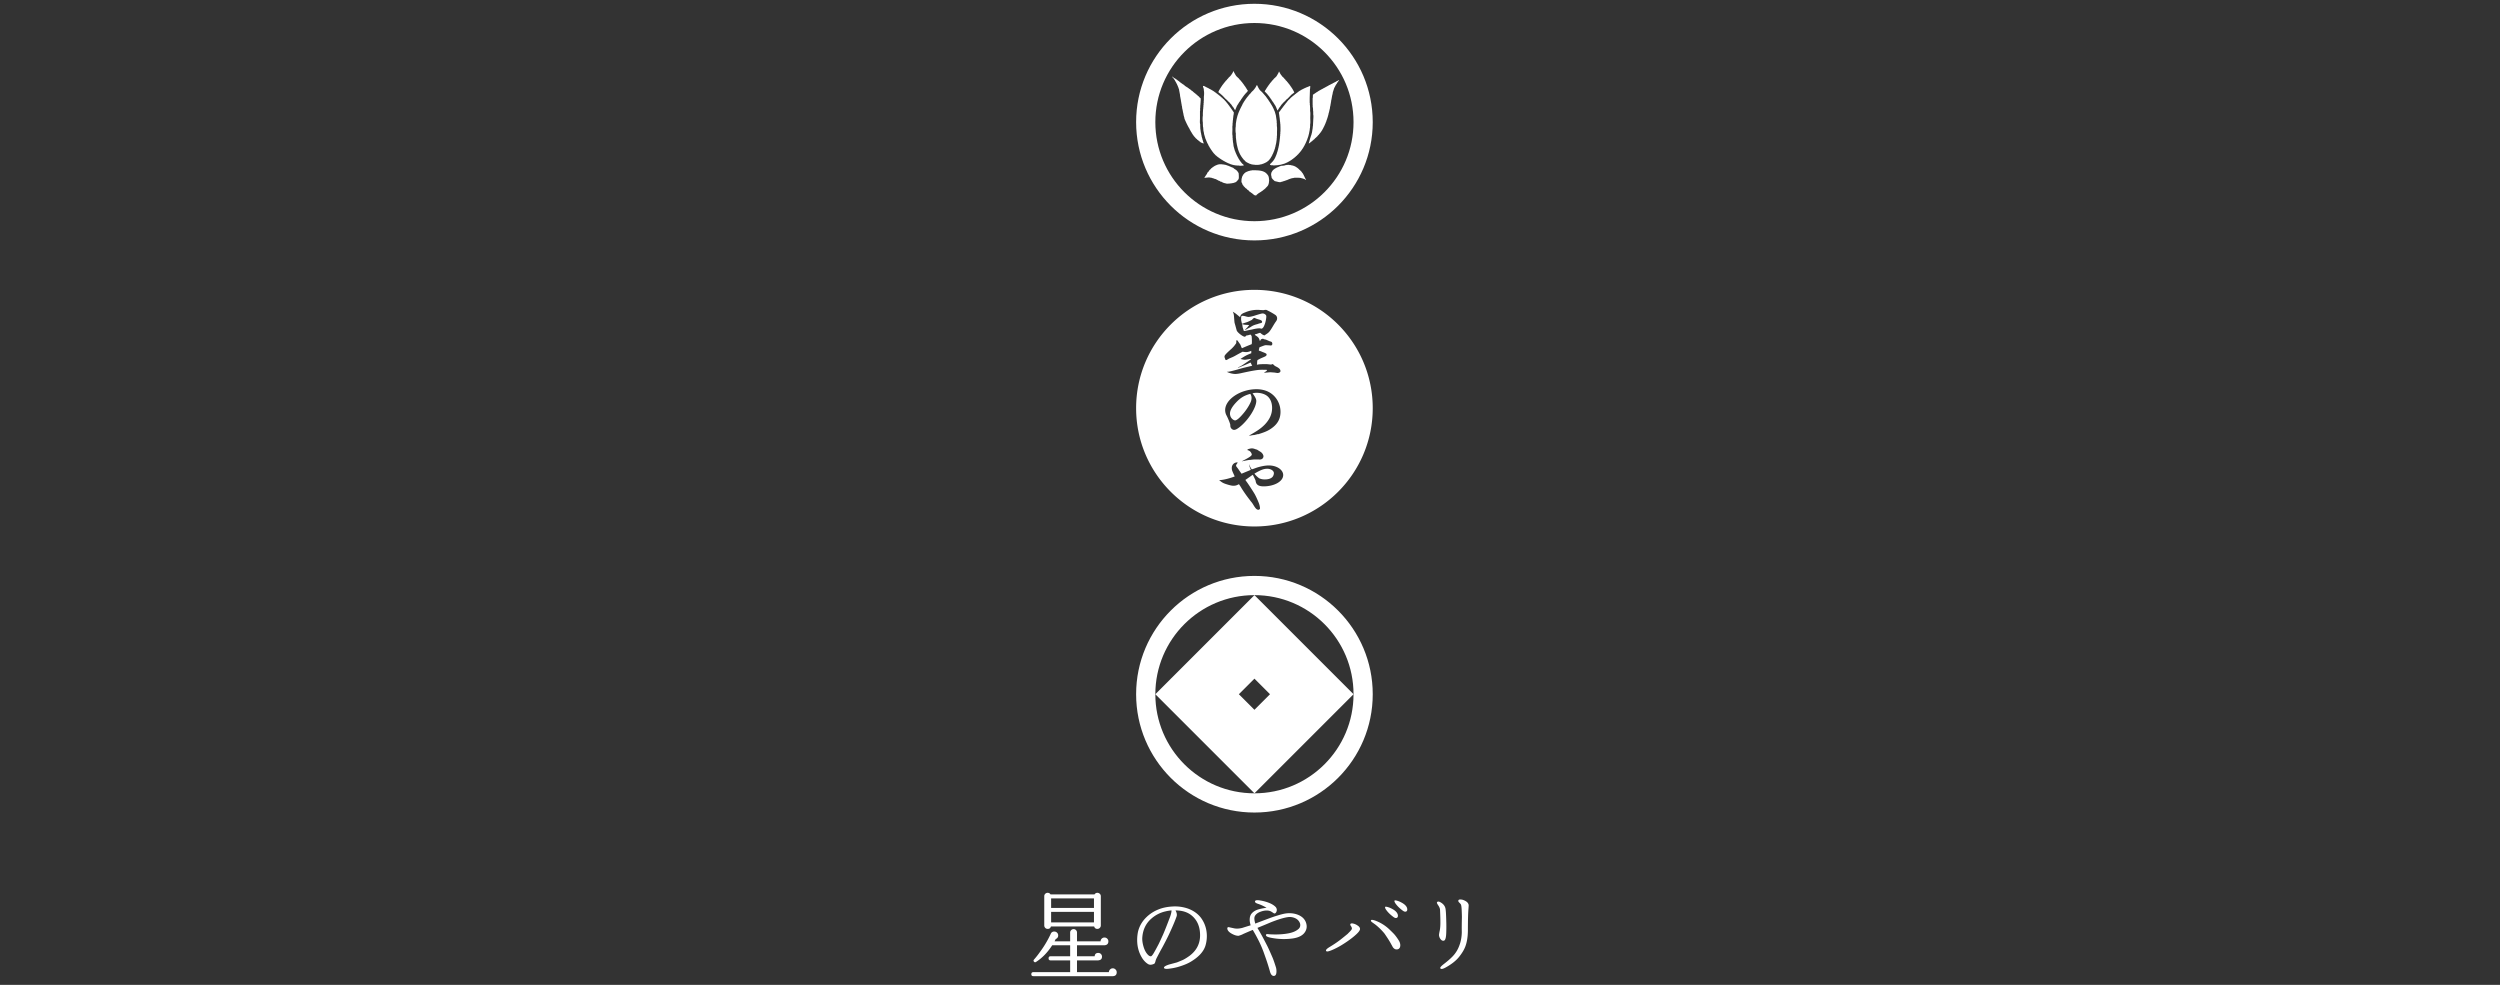
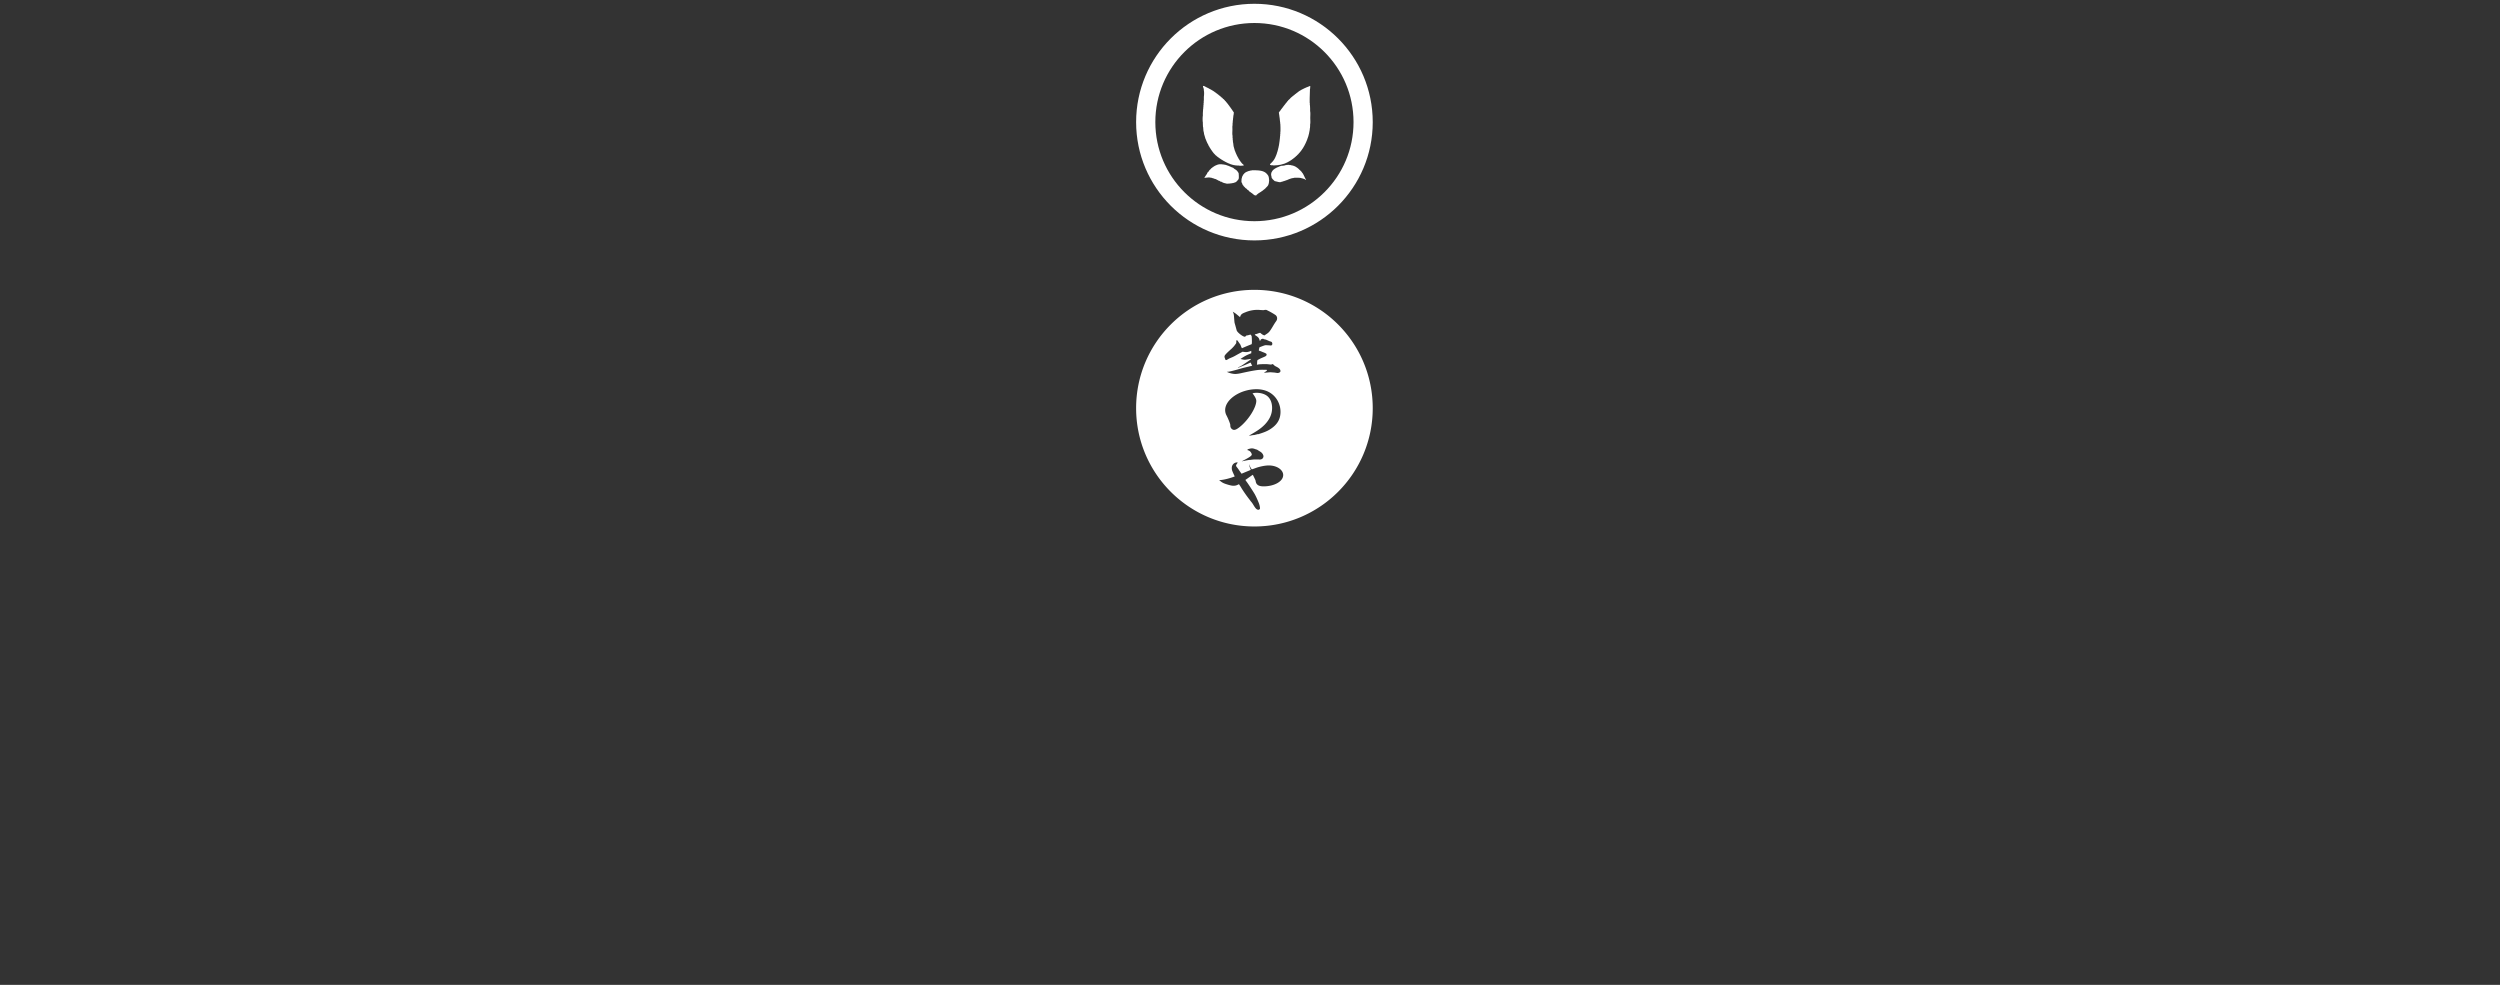
<svg xmlns="http://www.w3.org/2000/svg" xml:space="preserve" enable-background="new 0 0 330 130" viewBox="0 0 330 130">
  <rect x="0" y="0" width="330" height="130" fill="#333333" stroke="none" />
  <style>.st0{display:none}.st2{display:inline}.st3,.st5{fill:#fff}.st5{fill-rule:evenodd;clip-rule:evenodd}</style>
  <g id="バリ">
    <g>
      <g>
        <g>
          <g>
            <g>
-               <path d="M165.584 76.02c-8.624 0-15.616 6.992-15.616 15.617s6.992 15.617 15.616 15.617c8.625 0 15.617-6.992 15.617-15.617s-6.992-15.617-15.617-15.617zm.001 28.698c-7.224 0-13.081-5.857-13.081-13.081s5.857-13.081 13.081-13.081 13.081 5.857 13.081 13.081-5.857 13.081-13.081 13.081z" class="st3" />
-             </g>
-             <path d="m165.584 78.556-13.081 13.081 13.081 13.081 13.081-13.081-13.081-13.081zm-2.055 13.081 2.056-2.056 2.056 2.056-2.056 2.056-2.056-2.056z" class="st3" />
+               </g>
          </g>
          <g>
-             <path d="M167.271 61.876c-.457 0-.893.17-1.688.645.208.258.358.407.616.606.238.109.467.159.754.159.497 0 .883-.139 1.052-.377a.838.838 0 0 0 .149-.448c.001-.318-.397-.585-.883-.585zM166.19 43.343h.158c.06.031.11.04.15.04.169 0 .328-.209.465-.626.1-.267.189-.753.189-.962 0-.139-.028-.208-.139-.287a.516.516 0 0 0-.346-.13c-.129 0-.308.049-1.161.317-.27.08-.546.139-.715.139-.07 0-.168-.019-.386-.079a1.708 1.708 0 0 0-.369-.07c-.188 0-.209.05-.209.436 0 .139.03.298.12.617l.417-.14c.298-.089.317-.099.675-.269l.218-.108c.139-.169.249-.258.318-.258.02 0 .089.029.277.109l.208.069c.418.108.537.188.537.348 0 .099-.059.139-.249.178-.128.03-.128.03-.357.11-.099.029-.227.058-.338.098-.179.06-.287.11-.526.259-.109.079-.228.138-.347.197-.089.05-.179.099-.258.149-.06.03-.109.061-.158.09v-.039c0-.02.01-.04.04-.069.188-.179.267-.259.485-.556l-.268-.021-.189-.01a1.358 1.358 0 0 1-.467-.098l.04.248.03.199c.03.059.051.149.14.426l.01.041.168-.01.269-.059.139-.03c.129-.03.288-.059.456-.089.11-.021.209-.05.308-.07.277-.059.526-.09.665-.09zM163.032 53.269c-.447.507-.675.954-.675 1.331 0 .159.041.317.109.456.128.239.388.436.566.436.228 0 .635-.358 1.171-1.011.407-.497.764-1.083.923-1.5.05-.129.079-.298.079-.447a.92.92 0 0 0-.168-.546c-.863.239-1.359.557-2.005 1.281z" class="st3" />
            <path d="M165.585 38.26c-8.625 0-15.617 6.992-15.617 15.617 0 8.623 6.992 15.617 15.617 15.617 8.627 0 15.615-6.995 15.615-15.617.001-8.625-6.988-15.617-15.615-15.617zm-.578 21.323c-.089-.079-.169-.119-.366-.178.039-.089.088-.12.297-.17.11-.029.229-.05.308-.05.139 0 .268.031.536.131.129.029.159.04.238.097.05.031.159.1.338.21.239.139.418.407.418.615 0 .139-.09.298-.22.358a.535.535 0 0 1-.287.059c-.049 0-.139 0-.259-.01h-.268c-.237 0-.397.021-.764.071l-.06-.011c-.437.079-.506.09-.982.188l-.011-.01c.984-.496 1.31-.715 1.31-.893 0-.099-.108-.298-.228-.407zm1.073-2.264-.029-.019-.516.129h-.12c-.277.058-.426.08-.565.08 1.171-.657 1.638-.993 2.113-1.479.645-.685.954-1.38.954-2.184 0-.676-.229-1.231-.627-1.558-.337-.278-.863-.438-1.41-.438-.169 0-.287.011-.515.06l-.031.011c.339.446.497.754.497.993 0 .893-1.052 2.55-2.203 3.463-.328.259-.546.368-.725.368-.189 0-.377-.139-.457-.328-.039-.089-.039-.119-.049-.337-.011-.159-.279-.823-.497-1.24a1.516 1.516 0 0 1-.179-.705c0-1.42 2.014-2.759 4.129-2.759.646 0 1.222.139 1.698.407.913.517 1.479 1.509 1.479 2.581 0 .894-.368 1.588-1.142 2.144-.475.344-.872.524-1.805.811zm-4.298-10.541c.169-.188.377-.387.813-.774.149-.149.348-.358.398-.446.02-.031.049-.07.108-.139a.385.385 0 0 0 .09-.278v-.209c.03-.009.06-.009.079-.009.06 0 .089.029.158.138.01.021.1.139.258.367.041.05.07.119.1.209.109.268.109.268.159.327.486-.218.913-.387 1.28-.536.02-.119.029-.169.029-.298 0-.059 0-.059-.009-.387-.011-.188-.02-.317-.02-.337a.893.893 0 0 0-.12-.219c-.029-.01-.058-.01-.079-.01-.01 0-.01 0-.298.079l-.228.039c-.07.1-.129.15-.198.15-.257 0-1.002-.585-1.062-.844-.059-.209-.139-.517-.248-.893-.04-.119-.04-.119-.11-1.003a1.37 1.37 0 0 0-.159-.565c.347.208.358.218.963.724.1-.348.209-.456.716-.646a4.106 4.106 0 0 1 1.538-.317c.118 0 .238 0 .416.02.308.019.328.019.477.019a.599.599 0 0 1 .209-.039c.108 0 .148.01.287.09.041.019.09.039.138.069.279.13.816.457.924.545.119.1.188.249.188.407 0 .159-.039.269-.158.427-.099.139-.199.288-.505.804-.299.487-.408.617-.616.766-.397.268-.397.268-.428.268 0 0-.029-.021-.187-.09a2.274 2.274 0 0 1-.328-.248c-.099 0-.11.01-.367.099-.09.039-.208.069-.347.1.009.079.019.088.109.149.367.238.447.337.536.704l.099-.06c.049-.148.06-.158.189-.178.049-.01.049-.01.079-.029l.05-.039c.109.089.109.089.228.108l.19.041c.068.04.138.068.217.098.121.06.279.129.309.129.188.059.219.069.259.158.028.051.039.11.039.159 0 .139-.079.229-.199.229-.05 0-.129-.011-.228-.021l-.377-.021c-.18 0-.228.021-.894.278-.058.229-.079.288-.079.446.119.031.129.031.288.09l.209.09c.337.119.525.228.525.287 0 .218-.049.248-.654.496l-.239.11-.109.069a.741.741 0 0 0-.21.109l-.038.228v.178l-.03.199c.287-.06.505-.081 1.171-.081.15 0 .15 0 .596.05l.14.01a.284.284 0 0 1 .147-.061c.061 0 .061 0 .22.15.039.039.079.07.118.1l.249.128c.327.179.466.338.466.546 0 .139-.168.249-.397.249-.019 0-.019 0-.327-.049-.029-.01-.228-.021-.605-.05-.07 0-.338.029-.805.069l.021-.069c.01-.01.058-.03.129-.07.079-.029.208-.158.208-.187v-.01c0-.061-.03-.061-.675-.061-.536 0-1.221.11-2.779.457a4.152 4.152 0 0 1-.725.099c-.337 0-.814-.119-1.131-.288.268.009.655-.079 1.925-.446l.298-.08.745-.179c.158-.04.288-.07.387-.099l-.039-.079-.07-.12-.089-.208c-.09.02-.11.02-.179.06-.278.129-.596.268-.963.416a5.4 5.4 0 0 0-.388.159.352.352 0 0 1-.119.05c-.01 0-.029 0-.049-.01.109-.069.228-.139.347-.199.08-.039.159-.079.238-.129.675-.457.974-.655 1.132-.764v-.079l-.247.04c-.428.069-.486.079-.537.079-.099 0-.297-.029-.586-.109.667-.428.774-.487 1.43-.755v-.318l-.208.079c-.219.07-.328.089-.458.089-.098 0-.238-.008-.476-.05-.378.2-.566.299-.844.457-.209.12-.317.178-.476.249-.11.049-.05.02-.159.069l-.328.138c-.09.061-.179.11-.267.159a.204.204 0 0 1-.11.03c-.069 0-.079-.01-.139-.189-.069-.187-.069-.187-.069-.247-.002-.115.028-.164.147-.313zm5.013 17.421c-.427 0-.705-.09-.864-.269-.108-.108-.158-.247-.208-.535-.159-.347-.188-.397-.348-.724a.945.945 0 0 1-.128.079c-.219.159-.437.307-.646.457-.069.05-.139.099-.208.138.03.061.06.11.1.16l.178.247c.258.368.834 1.26.973 1.51.168.317.347.705.525 1.151.09.238.149.497.149.704 0 .089-.01.099-.08.109l-.03.03c-.01.031-.019.031-.11.031-.207 0-.376-.17-.674-.676a2.674 2.674 0 0 0-.308-.427c-.109-.138-.049-.069-.157-.209a18.518 18.518 0 0 1-1.063-1.508 6.567 6.567 0 0 0-.357-.556c-.288.159-.456.208-.724.208-.178 0-.328-.03-.686-.129-.536-.16-.715-.239-.952-.418-.042-.029-.09-.069-.139-.099-.059-.04-.07-.05-.081-.108H161.127c.437-.03 1.3-.249 1.857-.477-.358-.764-.389-.854-.389-1.121 0-.427.318-.744.765-.734 0 .069-.009.079-.109.217a.442.442 0 0 0-.09.218c0 .05.03.1.109.199.109.138.209.278.298.417l.208.296.108.15 1.221-.506c-.147-.368-.178-.447-.229-.725h.011c.168.406.218.496.358.655l.098-.029.339-.12c.565-.218 1.31-.367 1.796-.367 1.062 0 1.905.567 1.905 1.271.002.824-1.159 1.49-2.588 1.49z" class="st3" />
          </g>
        </g>
        <g>
          <g>
            <g>
              <g>
                <g>
                  <path d="M165.584.5c-8.624 0-15.616 6.992-15.616 15.617s6.992 15.617 15.616 15.617c8.625 0 15.617-6.992 15.617-15.617S174.209.5 165.584.5zm.001 28.698c-7.224 0-13.081-5.857-13.081-13.081s5.857-13.081 13.081-13.081 13.081 5.857 13.081 13.081-5.857 13.081-13.081 13.081z" class="st3" />
                </g>
              </g>
            </g>
          </g>
          <g>
-             <path d="M160.939 12.252a.673.673 0 0 0 .019.038h.038l.038.056h.038l.056.075c.112.08.205.168.301.263l.338.357c.16.116.276.258.414.395l.188.169v.038l.15.132v.038a1.1 1.1 0 0 1 .056.038v.038a.673.673 0 0 1 .038.019l.019.056h.019v.038l.038.019a.92.92 0 0 0 .019.056l.075.056v.038l.038.019.019.056h.019l.038.113.038.019v.038a.673.673 0 0 1 .038.019v.038h.019a.92.92 0 0 0 .019.056h.038l.075-.207h.019l.019-.094h.019v-.038h.019v-.056h.019v-.056h.019l.038-.113h.019l.019-.075.038-.019v-.038a.673.673 0 0 0 .038-.019v-.038l.038-.019.019-.075.038-.019v-.038l.038-.019v-.038h.019v-.038a.673.673 0 0 0 .038-.019v-.038l.056-.038v-.038a1.1 1.1 0 0 0 .056-.038v-.038l.038-.019v-.038l.038-.019.019-.056h.019l.019-.075.038-.019v-.038l.056-.038v-.038l.038-.019.019-.056h.019v-.038a1.1 1.1 0 0 0 .056-.038v-.038l.038-.019v-.038a1.1 1.1 0 0 0 .056-.038v-.038l.075-.056v-.038l.075-.056v-.038l.113-.094v-.038l.132-.113c.057-.079.104-.156.188-.207l-.019-.056h-.019v-.038h-.019v-.038l-.038-.019v-.038l-.038-.019-.019-.075-.038-.019v-.038l-.038-.019-.019-.075h-.019l-.019-.056-.038-.019v-.038h-.019l-.019-.056-.038-.019v-.038a1.1 1.1 0 0 1-.056-.038v-.038a.673.673 0 0 1-.038-.019l-.019-.056h-.019v-.038a1.1 1.1 0 0 1-.056-.038v-.038l-.056-.038v-.038l-.056-.038v-.038l-.075-.056v-.038l-.094-.075v-.038l-.094-.075v-.038l-.169-.15v-.038h-.019l-.056-.075c-.122-.122-.297-.255-.395-.395v-.038l-.038-.019-.019-.075-.038-.019-.038-.113a.673.673 0 0 1-.038-.019v-.038h-.019v-.038h-.019l-.075-.207h-.038c-.017.078-.061.129-.094.188v.038l-.038.019-.019.075h-.019l-.019.056-.038.019v.038a1.1 1.1 0 0 0-.056.038v.038l-.075.056v.038l-.263.244a1.1 1.1 0 0 1-.038.056h-.019v.038l-.15.132v.038l-.038.019v.038l-.056.019v.019l-.094.075v.038l-.094.075v.038h-.019l-.038.056-.038.019v.038l-.038.019-.019.056-.075.056v.038a1.1 1.1 0 0 0-.056.038v.038a1.1 1.1 0 0 0-.056.038v.038l-.038.019-.019.056h-.019v.038l-.056.038v.038l-.038.019-.019.075a.673.673 0 0 0-.038.019l-.019.056h-.019l-.019.075-.038.019-.038.113-.038.019c-.05.08-.063.202-.132.263.014.111.047.096.113.141zM167.124 12.233v.038l.132.113v.038l.113.094v.038l.075.056v.038l.075.056v.038l.056.038v.038l.038.019v.038l.056.038v.038l.038.019v.038l.038.019v.038a1.1 1.1 0 0 1 .056.038v.038l.038.019.019.075.038.019v.038h.019l.019.056a.673.673 0 0 1 .038.019v.038l.056.038v.038a1.1 1.1 0 0 1 .056.038v.038l.038.019v.038h.019v.038l.038.019v.038l.038.019.019.075a.673.673 0 0 1 .038.019v.038l.038.019v.038l.038.019.019.075h.019l.038.113h.019v.056h.019v.038h.019v.056h.019v.038h.019v.056h.019l.075.207h.038l.019-.056h.019v-.038l.038-.019v-.038l.038-.019.038-.113h.019l.019-.056.038-.019v-.038l.075-.056v-.038l.056-.038v-.038l.038-.019v-.038l.038-.019v-.038l.056-.038v-.038l.15-.132v-.038l.32-.301.244-.263h.038v-.019l.075-.056.526-.545h.038l.056-.075h.038l.038-.056h.038l.019-.038h.038v-.019l.075-.056c-.013-.106-.072-.168-.113-.244l-.019-.075-.038-.019-.038-.113-.038-.019-.019-.075-.038-.019v-.038a.673.673 0 0 1-.038-.019l-.019-.075-.038-.019v-.038l-.056-.038v-.038l-.038-.019-.019-.056h-.019v-.038a1.1 1.1 0 0 1-.056-.038v-.038a1.1 1.1 0 0 1-.056-.038v-.038l-.075-.056-.019-.056-.038-.019v-.038l-.038-.019-.038-.056h-.019v-.038l-.094-.075v-.038l-.094-.075v-.019l-.056-.019v-.038l-.038-.019v-.038l-.15-.132v-.038h-.019a1.1 1.1 0 0 0-.038-.056l-.263-.244v-.038l-.075-.056v-.038a1.1 1.1 0 0 1-.056-.038v-.038l-.038-.019-.019-.056h-.019l-.019-.075-.038-.019v-.038c-.033-.058-.078-.111-.094-.188h-.038l-.075.207h-.019v.038h-.019v.038l-.038.019-.038.113a.673.673 0 0 0-.038.019l-.019.075-.038.019v.038c-.099.14-.273.272-.395.395l-.056.075h-.019v.038l-.169.15v.038l-.094.075v.038l-.094.075v.038l-.075.056v.038a1.1 1.1 0 0 0-.056.038v.038a1.1 1.1 0 0 0-.056.038v.038l-.056.038v.038l-.038.019-.019.056h-.019v.038l-.056.038v.038a.673.673 0 0 0-.038.019l-.019.056h-.019v.038l-.038.019-.019.056h-.019l-.019.075-.038.019-.019.056h-.019v.038h-.019v.038l-.038.019c-.036.055-.04.114-.094.15.018.064.106.141.15.188.013-.001.026.006.038.012zM158.777 18.531h-.019v-.056h-.019v-.056h-.019l-.019-.15h-.019v-.056h-.019v-.075h-.019v-.075h-.019l-.038-.244h-.019v-.113c-.026-.086-.049-.213-.075-.301v-.132h-.019v-.132h-.019v-.15h-.019v-.244c-.027-.097.012-.267-.019-.376-.053-.189-.019-.491-.019-.714v-1.015h.019v-.413h.019v-.338h.019v-.244h.019c.023-.083-.029-.209.019-.263v-.395l-.15-.132-.169-.188h-.038l-.019-.038h-.019l-.094-.113h-.038l-.056-.075-.056-.019-.075-.094-.056-.019a1.1 1.1 0 0 0-.038-.056h-.038l-.056-.075h-.038l-.113-.132h-.038a.673.673 0 0 0-.019-.038l-.056-.019v-.019h-.038l-.094-.113-.056-.019-.019-.038h-.038l-.019-.038-.056-.019v-.019h-.038a1.1 1.1 0 0 0-.038-.056l-.056-.019a.673.673 0 0 0-.019-.038h-.038l-.019-.038h-.038l-.038-.056-.075-.019-.019-.038-.075-.019a.673.673 0 0 0-.019-.038h-.038l-.019-.038-.056-.019-.094-.113h-.038l-.038-.056h-.038l-.019-.038-.056-.019v-.019h-.038a.673.673 0 0 0-.019-.038h-.038l-.038-.056h-.038l-.019-.038h-.038l-.019-.038-.056-.019-.038-.056h-.038l-.075-.094h-.038l-.056-.075h-.038a.673.673 0 0 0-.019-.038h-.038l-.038-.056h-.038l-.038-.056-.056-.019-.019-.038h-.038l-.019-.038-.056-.019v-.019h-.038a.673.673 0 0 0-.019-.038l-.075-.019a.673.673 0 0 0-.019-.038l-.075-.019-.038-.056h-.038l-.019-.038h-.038l-.019-.038-.056-.019v-.019l-.056-.019c.019.065.089.124.132.169a.673.673 0 0 1 .038.019v.038l.056.038v.038a.673.673 0 0 1 .038.019.92.92 0 0 0 .019.056h.019v.038l.038.019.019.056h.019l.038.113.038.019.038.113.038.019v.038l.038.038v.038h.019v.038h.019v.038h.019v.038h.019l.038.113h.019l.019.094h.019v.038h.019v.056h.019v.038h.019v.056h.019v.038h.019v.056h.019v.056h.019v.056h.019v.056h.019l.15.808v.113c.049.165.064.383.113.545v.132h.019v.094h.019v.113h.019v.113h.019v.113h.019l.019.207h.019l.038.32c.071.233.096.525.169.752v.094c.039.123.072.276.113.395l.019.132c.201.467.418.941.677 1.354v.038l.038.038v.038h.019v.038a.673.673 0 0 1 .038.019l.038.113.038.019.019.075.038.019.019.075a.673.673 0 0 1 .038.019l.019.075.038.019.019.075h.019l.019.056a.673.673 0 0 1 .038.019v.038l.038.019v.038l.075.056v.038l.075.056v.038l.132.113v.038l.113.094.019.038h.038l.132.15h.038l.056.075h.038l.056.075h.038l.056.075h.038l.056.075.075.019v.019l.113.038v.019h.056v.019h.056v.019l.113.019v.019h.019c-.01-.091-.048-.157-.075-.226a4.176 4.176 0 0 1-.041-.192zM176.524 10.691h-.038v.019h-.038l-.038.038h-.038l-.019.038-.075.019v.019h-.038v.019h-.038v.019h-.038v.019h-.038v.019h-.038v.019l-.113.038-.019.038-.113.038v.019h-.038v.019h-.038v.019h-.038v.019h-.038v.019l-.075.019v.019l-.075.019v.019l-.113.038v.019h-.038l-.019.038h-.038l-.038.038h-.038v.019h-.038l-.019.038h-.038l-.038.038h-.038v.019h-.038v.019h-.038l-.019.038h-.038l-.038.038h-.038v.019h-.038l-.019.038-.075.019v.019h-.038v.019h-.038l-.038.038h-.038a.673.673 0 0 1-.019.038l-.075.019v.019h-.038v.019h-.038l-.038.038h-.038l-.019.038h-.038l-.038.038-.075.019a.673.673 0 0 1-.019.038l-.075.019-.019.038h-.038v.019h-.038l-.019.038h-.038l-.019.038h-.038l-.019.038-.075.019v.019l-.056.019-.019.038h-.038l-.019.038h-.038l-.019.038h-.038l-.019.038h-.038l-.019.038-.169.094-.019.451h-.019v.884c.026.091-.01.254.019.357h.019l.019.301v.188h.019v.432c.063.222.003.6 0 .827l-.038.733h-.019v.169h-.019v.169h-.019v.113h-.019l-.019.244h-.019l-.019.188h-.019v.075h-.019v.075h-.019v.075h-.019v.056h-.019v.056h-.019l-.019.113h-.019v.038h-.019v.075h-.019v.056h-.019v.056h-.019l-.019.132h-.019l-.019.132h-.019l-.019.15h-.019v.075h-.019v.056h-.019c-.022.06.001.107-.038.15v.019l.056-.019v-.019l.056-.019.019-.038h.038l.038-.056h.038l.056-.075h.038l.056-.075h.038l.094-.113h.038l.094-.113h.038l.207-.226h.038l.075-.094.169-.15v-.038l.169-.15v-.038l.094-.075v-.038a.673.673 0 0 0 .038-.019v-.019l.038-.019v-.038l.056-.038.019-.056.038-.019.019-.075.038-.019v-.038l.038-.019.019-.056h.019l.038-.113.038-.019v-.038l.038-.038v-.038h.019v-.038h.019v-.038h.019v-.038h.019v-.038h.019v-.038h.019v-.038h.019v-.038h.019l.038-.113h.019v-.056h.019l.019-.075h.019v-.056h.019l.019-.075h.019v-.056h.019v-.056h.019v-.038h.019v-.056h.019v-.038h.019l.038-.169h.019v-.056h.019v-.056h.019v-.056h.019v-.056h.019v-.056h.019v-.056h.019l.019-.132h.019l.038-.188h.019l.038-.226c.079-.222.117-.501.188-.733v-.113c.026-.086.049-.213.075-.301v-.113h.019v-.094h.019v-.113h.019v-.113h.019v-.113c.084-.275.101-.617.188-.884l.038-.244.188-.583h.019l.038-.113h.019v-.038h.019v-.038h.019l.038-.113.038-.019.019-.075a.673.673 0 0 0 .038-.019v-.038l.038-.019v-.038l.038-.019v-.038l.038-.019.019-.075h.019l.019-.056.038-.019v-.038l.056-.038v-.038a.673.673 0 0 0 .038-.019v-.038l.038-.019.019-.056h.019l.019-.056c-.096.018-.157.083-.238.126zM167.688 20.9h.019l.019-.075.038-.019.019-.075a.673.673 0 0 0 .038-.019v-.038l.038-.038v-.038h.019v-.038l.038-.019.056-.169h.019v-.038h.019l.038-.113h.019v-.056h.019v-.038h.019l.019-.094h.019v-.056h.019v-.038h.019l.019-.113h.019v-.056h.019v-.056h.019v-.056h.019v-.056h.019l.038-.226h.019v-.056h.019v-.094c.035-.112.059-.26.094-.376v-.113h.019v-.132h.019v-.15h.019v-.207h.019v-.263c.032-.114.019-.306.019-.451 0-.251.038-.678-.019-.884v-.395h-.019v-.263l-.113-.771-.15-.526h-.019v-.038h-.019v-.056h-.019l-.019-.094h-.019v-.038h-.019v-.056h-.019l-.038-.113h-.019v-.038h-.019v-.038h-.019v-.038h-.019v-.038h-.019v-.038h-.019v-.038l-.038-.038v-.038l-.038-.019-.038-.113a.673.673 0 0 1-.038-.019l-.019-.075-.038-.019v-.038h-.019v-.038l-.038-.019-.019-.056h-.019l-.019-.075a.673.673 0 0 1-.038-.019v-.038l-.038-.019v-.038a.673.673 0 0 1-.038-.019v-.038l-.038-.019v-.038l-.038-.019v-.038l-.038-.019v-.038h-.019l-.019-.056-.038-.019v-.038a1.1 1.1 0 0 1-.056-.038l-.019-.056-.038-.019v-.038l-.038-.019v-.038l-.075-.056v-.038l-.508-.583c-.122-.122-.276-.235-.376-.376v-.038l-.038-.019-.019-.056h-.019v-.038l-.038-.019v-.038l-.038-.038v-.038h-.019v-.038h-.019v-.038h-.019v-.038c-.032-.059-.079-.11-.094-.188h-.038l-.038.113h-.019v.038l-.038.019-.038.113h-.019l-.019.056a.673.673 0 0 0-.038.019v.038l-.038.019v.038l-.056.038v.038l-.094.075v.038l-.338.32v.038l-.094.075v.038l-.207.188v.038l-.094.075v.038l-.075.056v.038l-.075.056v.038l-.075.056v.038l-.056.038v.038l-.038.019v.038l-.056.038v.038l-.038.019v.038l-.038.019-.019.056h-.019v.038l-.038.019v.038l-.038.019-.019.075-.038.019-.038.113-.038.019-.132.301h-.019v.038h-.019v.038h-.019v.038h-.019v.038h-.019v.038h-.019l-.019.075h-.019l-.019.075h-.019l-.019.075h-.019v.038h-.019v.056h-.019l-.019.075h-.019v.038h-.019v.056h-.019l-.019.075h-.019v.056h-.019v.038h-.019l-.019.094h-.019v.056h-.019v.038h-.019a4.438 4.438 0 0 1-.019.113h-.019v.056h-.019v.056h-.019v.056h-.019l-.019.132h-.019l-.019.15h-.019v.075h-.019v.075h-.019v.094h-.019v.094h-.019v.113h-.019v.132h-.019v.132h-.019l-.019.47c-.04.141-.039.686 0 .827.032.115-.009.292.019.395v.263h.019v.188h.019v.15h.019v.169h.019v.132h.019l.019.207h.019v.094h.019v.094h.019v.075h.019v.075h.019l.019.169h.019l.038.188h.019v.056h.019v.056h.019l.019.113h.019l.019.075h.019l.019.094h.019v.056h.019l.038.113h.019v.038h.019l.038.113.038.019.019.075a.673.673 0 0 1 .038.019l.019.075.056.038v.038l.038.019v.038l.038.019.019.056.056.038v.038l.075.056v.038l.188.169.132.15h.038l.019.038.056.019v.019l.075.019.019.038h.056l.019.038h.056v.019l.075.019v.019l.395.132h.094v.019h.132v.019h.169v.019h.226c.22 0 .404-.022.564-.075l.15-.019v-.019h.056v-.019h.056v-.019h.056v-.019h.038v-.019h.056v-.019l.075-.019v-.019h.056v-.019h.038v-.019h.038l.019-.038.113-.038v-.019l.056-.019.019-.038h.038l.056-.075h.038l.113-.132.056-.038v-.038a1.1 1.1 0 0 0 .056-.038v-.038l.038-.019c.019-.013.025-.031.031-.05z" class="st5" />
            <path d="M172.821 17.516v-.113h.019v-.094h.019v-.094h.019v-.132h.019v-.169h.019l.019-.282v-.207c.056-.199.019-.621.019-.865 0-.251.038-.678-.019-.884v-.357l-.019-.432h-.019v-.301h-.019v-.62l.038-1.241h.019l.019-.376c-.122.013-.21.073-.301.113h-.056v.019h-.038v.019h-.056v.019l-.075.019v.019h-.056v.019l-.075.019v.019l-.094.019v.019l-.113.038v.019h-.038v.019h-.038v.019h-.038v.019h-.038v.019h-.038v.019h-.038v.019h-.038l-.038.038h-.038l-.019.038-.075.019a.673.673 0 0 1-.019.038l-.075.019v.019l-.056.019-.019.038h-.038a1.1 1.1 0 0 1-.038.056h-.038l-.038.056h-.038l-.056.075-.056.019-.019.038h-.038l-.056.075h-.038l-.019.038-.056.019-.056.075h-.038l-.056.075h-.038l-.056.075h-.038l-.075.094h-.038l-.075.094h-.038l-.207.226-.226.207v.038l-.113.094-.019.056a1.1 1.1 0 0 0-.056.038v.038l-.094.075v.038l-.075.056-.019.056-.038.019v.038l-.075.056v.038a1.1 1.1 0 0 0-.056.038v.038l-.075.056v.038l-.056.038v.038l-.056.038v.038l-.056.038v.038l-.075.056-.019.056a.673.673 0 0 0-.038.019v.038l-.038.019v.038a1.1 1.1 0 0 0-.056.038v.038l-.075.056v.038l-.038.019v.038h-.019c-.022.028-.027.033-.038.075h-.019v.094h.019v.132h.019v.132h.019v.15h.019v.132h.019v.132h.019v.169h.019v.169h.019v.169h.019v.207h.019l.019.508v.545h-.019v.32h-.019v.244h-.019v.207h-.019v.169h-.019v.188h-.019v.15h-.019v.132h-.019v.132h-.019v.132h-.019v.113h-.019v.094h-.019v.094h-.019v.094h-.019v.075h-.019v.075h-.019v.094h-.019v.075h-.019l-.038.207h-.019v.056h-.019v.056h-.019l-.019.132h-.019v.056h-.019v.056h-.019v.056h-.019v.056h-.019v.038h-.019v.056h-.019v.038h-.019v.056h-.019l-.019.075h-.019v.056h-.019l-.038.113h-.019l-.019.075a.673.673 0 0 0-.038.019l-.019.075h-.019l-.019.056-.038.019v.038l-.056.038v.038l-.075.056v.038l-.075.056-.132.15c-.048.048-.112.072-.132.15h-.019v.075l.169.056h.226v.019h.32v-.019h.263v-.019h.15v-.019l.226-.019.602-.169v-.019h.038v-.019h.056v-.019h.038v-.019l.094-.019v-.019l.113-.038v-.019h.038v-.019l.113-.038a.673.673 0 0 1 .019-.038l.113-.038.019-.038.075-.019a.673.673 0 0 1 .019-.038h.038l.019-.038h.038l.019-.038h.038l.019-.038h.038a1.1 1.1 0 0 1 .038-.056h.038l.019-.038h.038l.056-.075h.038a.673.673 0 0 1 .019-.038l.056-.019.094-.113h.038v-.019l.056-.038.075-.094h.038l.094-.113.188-.169v-.038l.15-.132v-.038l.094-.075v-.038l.075-.056v-.038a1.1 1.1 0 0 0 .056-.038v-.038l.038-.019v-.038h.019l.019-.056a1.1 1.1 0 0 0 .056-.038l.019-.075a.673.673 0 0 0 .038-.019l.019-.056h.019v-.038h.019v-.038l.038-.019.038-.113.038-.019v-.038l.038-.038v-.038h.019v-.038h.019v-.038h.019v-.038h.019v-.038h.019v-.038h.019v-.038h.019l.038-.113h.019v-.056h.019l.019-.075h.019v-.056h.019v-.038h.019v-.056h.019v-.038h.019v-.056h.019v-.038h.019l.038-.169h.019v-.056h.019v-.056h.019v-.056h.019v-.056h.019l.019-.132h.019l.019-.15h.019l.038-.226c.002.003.008.003.015.003zM164.154 21.84h.019c-.019-.134-.147-.184-.226-.263l-.038-.056h-.019v-.038l-.075-.056v-.038a1.1 1.1 0 0 1-.056-.038v-.038l-.056-.038v-.038l-.038-.019v-.038l-.038-.019-.019-.056h-.019l-.019-.075-.038-.019-.019-.056h-.019v-.038l-.038-.038v-.038h-.019v-.038l-.038-.019v-.038l-.038-.038v-.038h-.019v-.038h-.019v-.038h-.019v-.038h-.019v-.038h-.019l-.038-.113h-.019l-.019-.094h-.019l-.019-.075h-.019v-.056h-.019v-.038h-.019v-.056h-.019v-.038h-.019l-.019-.113h-.019v-.038H163l-.169-.602-.056-.47h-.019v-.15h-.019v-.207h-.019v-.244h-.019v-.301c-.058-.205-.019-.582-.019-.827 0-.179-.022-.417.019-.564v-.282h.019v-.226h.019v-.188h.019v-.188h.019v-.15h.019v-.169h.019v-.15h.019l.038-.338h-.019v-.038a.673.673 0 0 1-.038-.019v-.038l-.038-.019v-.038a.673.673 0 0 1-.038-.019v-.038l-.038-.019v-.038a1.1 1.1 0 0 1-.056-.038v-.038l-.038-.019v-.038h-.019l-.019-.056-.038-.019v-.038l-.056-.038v-.038l-.038-.019v-.038l-.056-.038v-.038l-.056-.038v-.038a1.1 1.1 0 0 1-.056-.038v-.038l-.056-.038v-.038l-.056-.038v-.038a1.1 1.1 0 0 1-.056-.038v-.038l-.038-.019v-.019l-.038-.019v-.038l-.075-.056v-.038l-.056-.038-.038-.056h-.019v-.038l-.15-.132v-.038l-.056-.038-.113-.132h-.038l-.169-.188h-.038l-.113-.132h-.038l-.019-.038h-.019a1.1 1.1 0 0 0-.038-.056h-.038l-.075-.094h-.038l-.056-.075-.056-.019a.673.673 0 0 0-.019-.038h-.038l-.056-.075h-.038l-.038-.056h-.038a1.1 1.1 0 0 0-.038-.056h-.038l-.038-.056h-.038l-.019-.038h-.038a1.1 1.1 0 0 0-.038-.056h-.038l-.019-.038h-.038l-.019-.038-.056-.019v-.019h-.038v-.019h-.038a.673.673 0 0 0-.019-.038l-.075-.019-.019-.038-.113-.038a.673.673 0 0 0-.019-.038h-.038l-.038-.038h-.038v-.019h-.038l-.038-.038h-.038l-.019-.038-.075-.019v-.019h-.038v-.019h-.038v-.019h-.038v-.019h-.038v-.019h-.038v-.019l-.075-.019c-.127-.068-.239-.171-.432-.169.001.1.008.152.038.226h.019v.056h.019l.019.169h.019v.169c.052.183.031.621 0 .808v.508h-.019v.32h-.019v.263h-.019v.226h-.019v.244h-.019l-.038.62v.338c-.04.144-.04.721 0 .865v.207l.019.414h.019l.038.489c.025.084.049.217.075.301v.094l.207.696h.019v.038h.019v.056h.019l.019.094h.019v.038h.019v.056h.019v.038h.019v.056h.019l.038.113h.019v.038h.019v.038h.019v.056a.673.673 0 0 1 .038.019l.132.301.038.019.038.113a.673.673 0 0 1 .038.019l.019.075a.673.673 0 0 1 .038.019l.019.075a.673.673 0 0 1 .038.019v.038l.038.019v.038a.673.673 0 0 1 .038.019v.038l.038.019v.038l.056.038v.038l.038.019v.038l.056.038v.038l.075.056v.038l.376.395h.038l.094.113h.038l.056.075h.038l.038.056h.038l.019.038h.038l.038.056h.038l.019.038a.92.92 0 0 1 .056.019v.019h.038l.019.038h.038a.673.673 0 0 0 .019.038h.038l.019.038h.038v.019h.038l.019.038.075.019a.673.673 0 0 0 .019.038h.038v.019h.038l.019.038.113.038.019.038h.038l.038.038h.038v.019h.038v.019h.038v.019h.038v.019h.038v.019h.038v.019l.113.038v.019h.056v.019l.075.019v.019h.056v.019h.038v.019h.056v.019h.038v.019h.056v.019h.056v.019h.056v.019h.056v.019h.075v.019l.15.019v.019l.226.019v.019h.169v.019h.282c.177.05.458.008.639 0 .003.001.003-.005.003-.011zM163.496 22.893v-.056h-.019v-.038h-.019v-.038l-.038-.019v-.038l-.038-.019v-.038l-.075-.056v-.038h-.019l-.056-.075h-.038l-.056-.075h-.038a.673.673 0 0 0-.019-.038h-.038v-.019h-.038l-.019-.038h-.038a.673.673 0 0 0-.019-.038l-.056-.019v-.038c-.042-.012-.047-.016-.075-.038v-.019l-.075-.019v-.019l-.113-.019v-.019h-.038v-.019h-.056v-.019l-.075-.019v-.019h-.038v-.019h-.056v-.019h-.038v-.019l-.094-.019v-.019h-.056v-.019h-.038v-.019l-.113-.019v-.019h-.038v-.019l-.132-.019v-.019h-.056v-.019h-.094v-.019h-.113v-.019h-.113V21.7h-.169v-.019h-.15a1.263 1.263 0 0 0-.639.15h-.038v.019h-.038v.019h-.038l-.038.038h-.038l-.019.038h-.038a.673.673 0 0 1-.019.038l-.075.019a1.1 1.1 0 0 1-.038.056h-.038l-.038.056h-.038l-.056.075h-.038l-.15.169-.132.113v.038a1.1 1.1 0 0 0-.056.038v.038l-.056.038v.038l-.15.132a11.13 11.13 0 0 0-.056.169h-.019l-.019.056-.038.019v.038l-.038.019v.038l-.038.019v.038l-.038.019v.038a.673.673 0 0 0-.038.019v.038l-.038.019v.038a.673.673 0 0 0-.038.019v.038h-.019l-.019.056c.238.001.561-.091.808-.019h.113v.019h.056v.019h.056v.019h.094v.019h.038v.019h.075v.019h.038v.019h.056v.019l.188.038v.019l.113.038v.019h.038v.019l.075.019.019.038h.038v.019h.038v.019l.188.056.038.056h.038v.019l.188.038.019.038h.056v.019l.056.019a.673.673 0 0 0 .019.038l.132.019v.019h.075v.019h.038v.019h.094v.019h.094v.019c.09.026.498 0 .564-.019h.113v-.019h.113v-.019l.169-.019v-.019h.075v-.019h.056v-.019h.056v-.019h.056v-.019l.075-.019c.081-.051.141-.14.207-.207a1.1 1.1 0 0 0 .056-.038v-.038l.056-.038v-.038l.038-.019.019-.113h.019v-.338l-.019-.32c.002.001-.004.001-.01.001zM172.388 23.701l-.019-.056-.038-.019-.019-.075-.038-.019v-.038h-.019v-.038h-.019V23.4h-.019l-.038-.113h-.019v-.038h-.019v-.038h-.019l-.019-.094h-.019v-.038l-.038-.019v-.038h-.019v-.038l-.038-.038v-.038l-.038-.019v-.038l-.038-.019c-.075-.11-.149-.233-.263-.301v-.038c-.065-.018-.158-.123-.207-.169l-.019-.038h-.038l-.019-.038h-.019a1.1 1.1 0 0 0-.038-.056h-.038l-.038-.056h-.038l-.019-.038h-.038l-.019-.038-.056-.019v-.019l-.075-.019-.019-.038h-.038v-.019h-.056v-.019h-.038v-.019h-.056v-.019h-.075v-.019h-.038v-.019h-.094v-.019h-.075v-.019h-.094v-.019h-.188v-.019l-.226-.019v.019h-.188v.019h-.113v.019h-.056v.019h-.075v.019h-.113v.019l-.357.019v.019h-.056v.019h-.056v.019h-.056v.019h-.038v.019h-.056v.019l-.075.019v.019l-.226.075-.019.038h-.038v.019h-.038v.019h-.038l-.038.038h-.038l-.019.038h-.038l-.038.056h-.038l-.038.056h-.038l-.094.113-.038.019v.038l-.038.019v.038a.673.673 0 0 0-.038.019l-.019.075h-.019l-.038.113h-.019v.075a.613.613 0 0 0 .019.357l.038.244h.019v.038l.075.056v.038l.301.282.395.094c.068.023.297.074.414.038v-.019h.056v-.019h.094v-.019h.056v-.019h.056v-.019h.056v-.019h.075v-.019h.056v-.019h.075v-.019l.094-.019v-.019h.038v-.019l.188-.038v-.019l.075-.019v-.019h.056v-.019h.038v-.019l.094-.019v-.019l.169-.038v-.019h.038v-.019h.075v-.019h.075v-.019h.094v-.019h.094v-.019h.113v-.019h.357c.233 0 .443-.002.62.056v.019h.094v.019h.075v.019h.056v.019h.056v.019h.056c.084.037.16.109.263.132l-.019-.056c.011.008.005.008-.002.008zM167.5 23.476h-.019v-.094h-.019v-.075h-.019v-.056h-.019l-.019-.075h-.019v-.038l-.038-.019v-.038a1.1 1.1 0 0 1-.056-.038c-.382-.54-1.101-.577-2.03-.564-.05.043-.154.015-.226.038v.019h-.094v.019l-.132.019v.019h-.056v.019h-.056v.019h-.056v.019l-.113.038v.019h-.038v.019l-.075.019-.019.038h-.038l-.056.075h-.038l-.038.038v.038l-.094.075v.038a.673.673 0 0 0-.038.019l-.019.075-.038.019-.019.075H164l-.019.075h-.019v.056h-.019v.038h-.019c-.008.027.019.038.019.038.004.049-.045.116-.056.15l-.019.451h.019l.038.113h.019l.075.226.038.019v.038l.075.056v.038l.038.019v.038l.094.075.169.188h.038l.019.038h.038l.169.188.075.019.056.075a.673.673 0 0 1 .038.019v.038h.019a1.1 1.1 0 0 0 .038.056h.038l.019.038h.038l.019.038h.038l.056.075.075.019a.673.673 0 0 0 .019.038h.038l.056.075h.038l.056.075.056.019.019.038c.053.037.11.046.15.094h.188l.094-.132h.038l.056-.075h.038a1.1 1.1 0 0 1 .038-.056h.038l.019-.038.056-.019v-.019l.075-.019.019-.038h.038l.019-.038.075-.019.019-.038h.038a1.1 1.1 0 0 1 .038-.056h.038l.019-.038h.038l.019-.038.056-.019a1.1 1.1 0 0 1 .038-.056h.038l.056-.075h.038l.075-.094h.038l.094-.113c.13-.13.278-.253.357-.432v-.056h.019v-.056h.019v-.075h.019v-.094h.019v-.169h.019v-.244h-.019c-.004-.076-.004-.145-.004-.213z" class="st5" />
          </g>
        </g>
      </g>
      <g>
-         <path d="M147.407 128.336c0 .319-.16.492-.479.518h-10.521c-.182 0-.272-.086-.272-.259 0-.181.09-.271.272-.271h4.853v-1.553h-2.575c-.182 0-.272-.091-.272-.272 0-.182.09-.272.272-.272h2.575v-1.45h-2.369c-.613.95-1.325 1.682-2.135 2.2-.087.061-.168.057-.246-.013-.103-.094-.112-.194-.026-.298.241-.267.5-.595.776-.983a13.62 13.62 0 0 0 1.436-2.408.468.468 0 0 1 .466-.311c.147 0 .27.05.369.149a.487.487 0 0 1 .149.356.476.476 0 0 1-.324.479 5.588 5.588 0 0 1-.155.311h2.058v-1.165c0-.12.045-.226.136-.317a.437.437 0 0 1 .317-.136.43.43 0 0 1 .324.136.448.448 0 0 1 .129.317v1.165h3.106c.008-.147.062-.268.161-.363s.218-.143.356-.143a.5.5 0 0 1 .368.149.487.487 0 0 1 .149.356c0 .31-.163.483-.491.517H142.164v1.45h2.33c.026-.293.186-.44.479-.44.138 0 .254.048.349.143a.48.48 0 0 1 .142.349c0 .284-.142.444-.427.479a.24.24 0 0 1-.064.013h-2.809v1.553h4.206a.53.53 0 0 1 .162-.356.498.498 0 0 1 .719.007.496.496 0 0 1 .156.363zm-2.097-6.174a.433.433 0 0 1-.136.317.433.433 0 0 1-.317.136c-.224 0-.367-.108-.427-.324h-5.708c-.06.216-.203.324-.427.324a.428.428 0 0 1-.324-.136.44.44 0 0 1-.129-.317v-3.857a.443.443 0 0 1 .453-.453c.163 0 .289.069.375.208h5.811a.416.416 0 0 1 .375-.208c.121 0 .226.043.317.129.09.087.136.194.136.324v3.857zm-.906-2.316v-1.256h-5.656v1.256h5.656zm0 1.915v-1.397h-5.656v1.397h5.656zM159.108 124.863c-.258.784-.908 1.484-1.949 2.099-.437.258-1.003.486-1.697.685a7.313 7.313 0 0 1-1.056.208c-.477.07-.729.035-.759-.104-.029-.139.209-.288.715-.446.337-.089.669-.179.997-.268.417-.168.69-.282.819-.342.268-.138.546-.312.834-.521.942-.705 1.409-1.622 1.399-2.754-.01-1.121-.387-1.984-1.131-2.589-.536-.436-1.24-.655-2.114-.655.119.208.179.402.179.581a.598.598 0 0 1-.045.238c-.179.526-.511 1.31-.997 2.352a36.27 36.27 0 0 1-.908 1.771c-.168.298-.407.745-.714 1.34-.08.159-.134.307-.163.446-.03.1-.057.175-.082.224a.265.265 0 0 1-.142.119c-.288.119-.525.13-.714.03-.278-.159-.531-.402-.76-.729-.476-.725-.714-1.548-.714-2.471 0-.348.035-.7.104-1.057.169-.744.546-1.399 1.131-1.964a4.78 4.78 0 0 1 1.578-1.012c.535-.219 1.151-.347 1.845-.386a5.217 5.217 0 0 1 2.069.282c.734.278 1.305.69 1.712 1.235.506.704.759 1.504.759 2.397a4.41 4.41 0 0 1-.196 1.291zm-4.465-4.688c-.268.02-.541.064-.819.133a4.2 4.2 0 0 0-1.831.938c-.714.616-1.116 1.43-1.205 2.441-.03.317.005.675.104 1.072.099.397.233.724.402.982.228.337.437.501.625.491.099-.01.248-.194.446-.551.138-.238.327-.586.565-1.042.139-.277.342-.715.61-1.31.238-.555.551-1.349.938-2.381.111-.336.165-.595.165-.773zM172.363 121.708c.079.198.119.397.119.595 0 .219-.055.427-.163.625-.278.516-.848.833-1.712.952-.367.05-.739.075-1.116.075a8.84 8.84 0 0 1-1.846-.194c-.387-.089-.565-.203-.536-.342.01-.089.075-.129.194-.119l.328.029c.933.05 1.757.006 2.471-.133.565-.11 1.002-.303 1.31-.581a.663.663 0 0 0 .223-.506.713.713 0 0 0-.045-.253 1.164 1.164 0 0 0-.565-.625 1.737 1.737 0 0 0-1.072-.163c-.526.079-1.255.303-2.188.67-.368.158-.963.407-1.786.743.149.249.362.62.64 1.117.129.238.352.665.669 1.28.139.278.368.784.685 1.518.109.249.263.69.461 1.325.04.149.06.313.06.491 0 .407-.119.61-.358.61-.238 0-.412-.218-.521-.655a29.45 29.45 0 0 0-.67-2.069 15.608 15.608 0 0 0-.729-1.786 24.749 24.749 0 0 0-.848-1.562c-.258.099-.679.278-1.265.535-.129.08-.333.159-.61.239-.288.01-.635-.11-1.042-.358-.298-.198-.446-.407-.446-.625 0-.109.064-.163.193-.163-.029 0 .189.049.655.148.317.08.695.064 1.131-.045.368-.119.734-.233 1.102-.342a3.127 3.127 0 0 1-.119-.551c-.03-.377.03-.679.179-.908.189-.277.491-.486.908-.625a6.231 6.231 0 0 1 1.131-.223 5.299 5.299 0 0 0-1.109-.521c-.322-.099-.459-.219-.409-.358.04-.119.238-.154.595-.104.407.059.784.154 1.131.283.437.159.769.357.997.595a.613.613 0 0 1 .149.402.586.586 0 0 1-.089.29c-.06.105-.129.157-.209.157-.059 0-.139-.04-.238-.119a4.206 4.206 0 0 0-.268-.164 1.315 1.315 0 0 0-.536-.105c-.258 0-.531.055-.818.163-.397.15-.65.358-.76.625-.079.179-.054.491.075.938.407-.159 1.077-.412 2.01-.76.764-.267 1.354-.446 1.771-.535.635-.129 1.228-.094 1.779.104.548.201.918.529 1.107.985zM178.601 123.702c-.456.367-.962.719-1.518 1.057a9.743 9.743 0 0 1-1.235.639c-.307.129-.521.194-.64.194s-.179-.045-.179-.134c0-.109.163-.263.491-.461.446-.268.859-.541 1.235-.819.238-.178.61-.476 1.117-.893.208-.208.347-.352.416-.431.109-.119.163-.213.163-.283a.532.532 0 0 0-.119-.312c-.109-.149-.124-.258-.045-.328.08-.059.219-.059.417 0 .178.05.337.124.476.224.228.138.342.298.342.477.002.217-.306.574-.921 1.07zm6.192 1.34c-.08.189-.228.282-.446.282a.515.515 0 0 1-.208-.044.712.712 0 0 1-.321-.32c-.084-.154-.17-.31-.26-.469-.149-.278-.422-.704-.819-1.28a8.256 8.256 0 0 0-1.146-1.131c-.149-.11-.298-.217-.446-.321-.149-.104-.208-.196-.179-.275.02-.041.064-.06.134-.06.179 0 .472.094.878.283a5.443 5.443 0 0 1 1.518 1.071c.258.249.441.432.551.551.188.219.377.477.565.774.149.228.224.451.224.669 0 .101-.016.19-.045.27zm-.373-3.914c-.129.089-.293.06-.491-.089-.416-.307-.739-.625-.967-.952-.119-.178-.159-.303-.119-.372.03-.049.159-.039.387.03.179.05.389.144.632.283.243.138.424.298.544.477.079.129.119.253.119.372s-.035.201-.105.251zm1.236-.833c-.129.089-.293.059-.491-.089-.416-.308-.739-.625-.967-.953-.119-.179-.159-.302-.119-.372.03-.05.159-.04.387.029.179.05.389.144.632.283.243.139.424.298.544.476a.718.718 0 0 1 .119.372c-.001.12-.036.203-.105.254zM190.904 121.499a22.1 22.1 0 0 1 0 1.638c-.02.634-.119.977-.298 1.027-.168.049-.322-.02-.461-.209a1.008 1.008 0 0 1-.194-.491c-.01-.08.025-.303.104-.669.059-.318.085-.734.075-1.251 0-.287-.015-.769-.045-1.444-.01-.178-.089-.377-.238-.595-.149-.218-.203-.352-.163-.402.079-.129.233-.129.461 0 .357.199.576.466.655.804.049.228.084.76.104 1.592zm2.962-1.949-.029.432c-.05.586-.075 1.538-.075 2.858-.01.813-.119 1.503-.328 2.068-.159.437-.437.903-.833 1.399-.398.497-.977.958-1.742 1.385-.248.138-.432.208-.551.208-.129 0-.194-.05-.194-.149 0-.089.174-.268.521-.536.605-.467 1.047-.871 1.325-1.213a4 4 0 0 0 .64-1.109c.228-.565.347-1.18.357-1.845-.01-.486-.005-1.156.015-2.009 0-.129-.01-.446-.03-.952-.02-.377-.055-.61-.104-.699a1.352 1.352 0 0 0-.208-.238c-.089-.089-.134-.163-.134-.223 0-.139.094-.204.283-.194.139 0 .273.025.402.075.347.139.561.308.64.507.03.056.045.136.045.235z" class="st3" />
-       </g>
+         </g>
    </g>
  </g>
</svg>